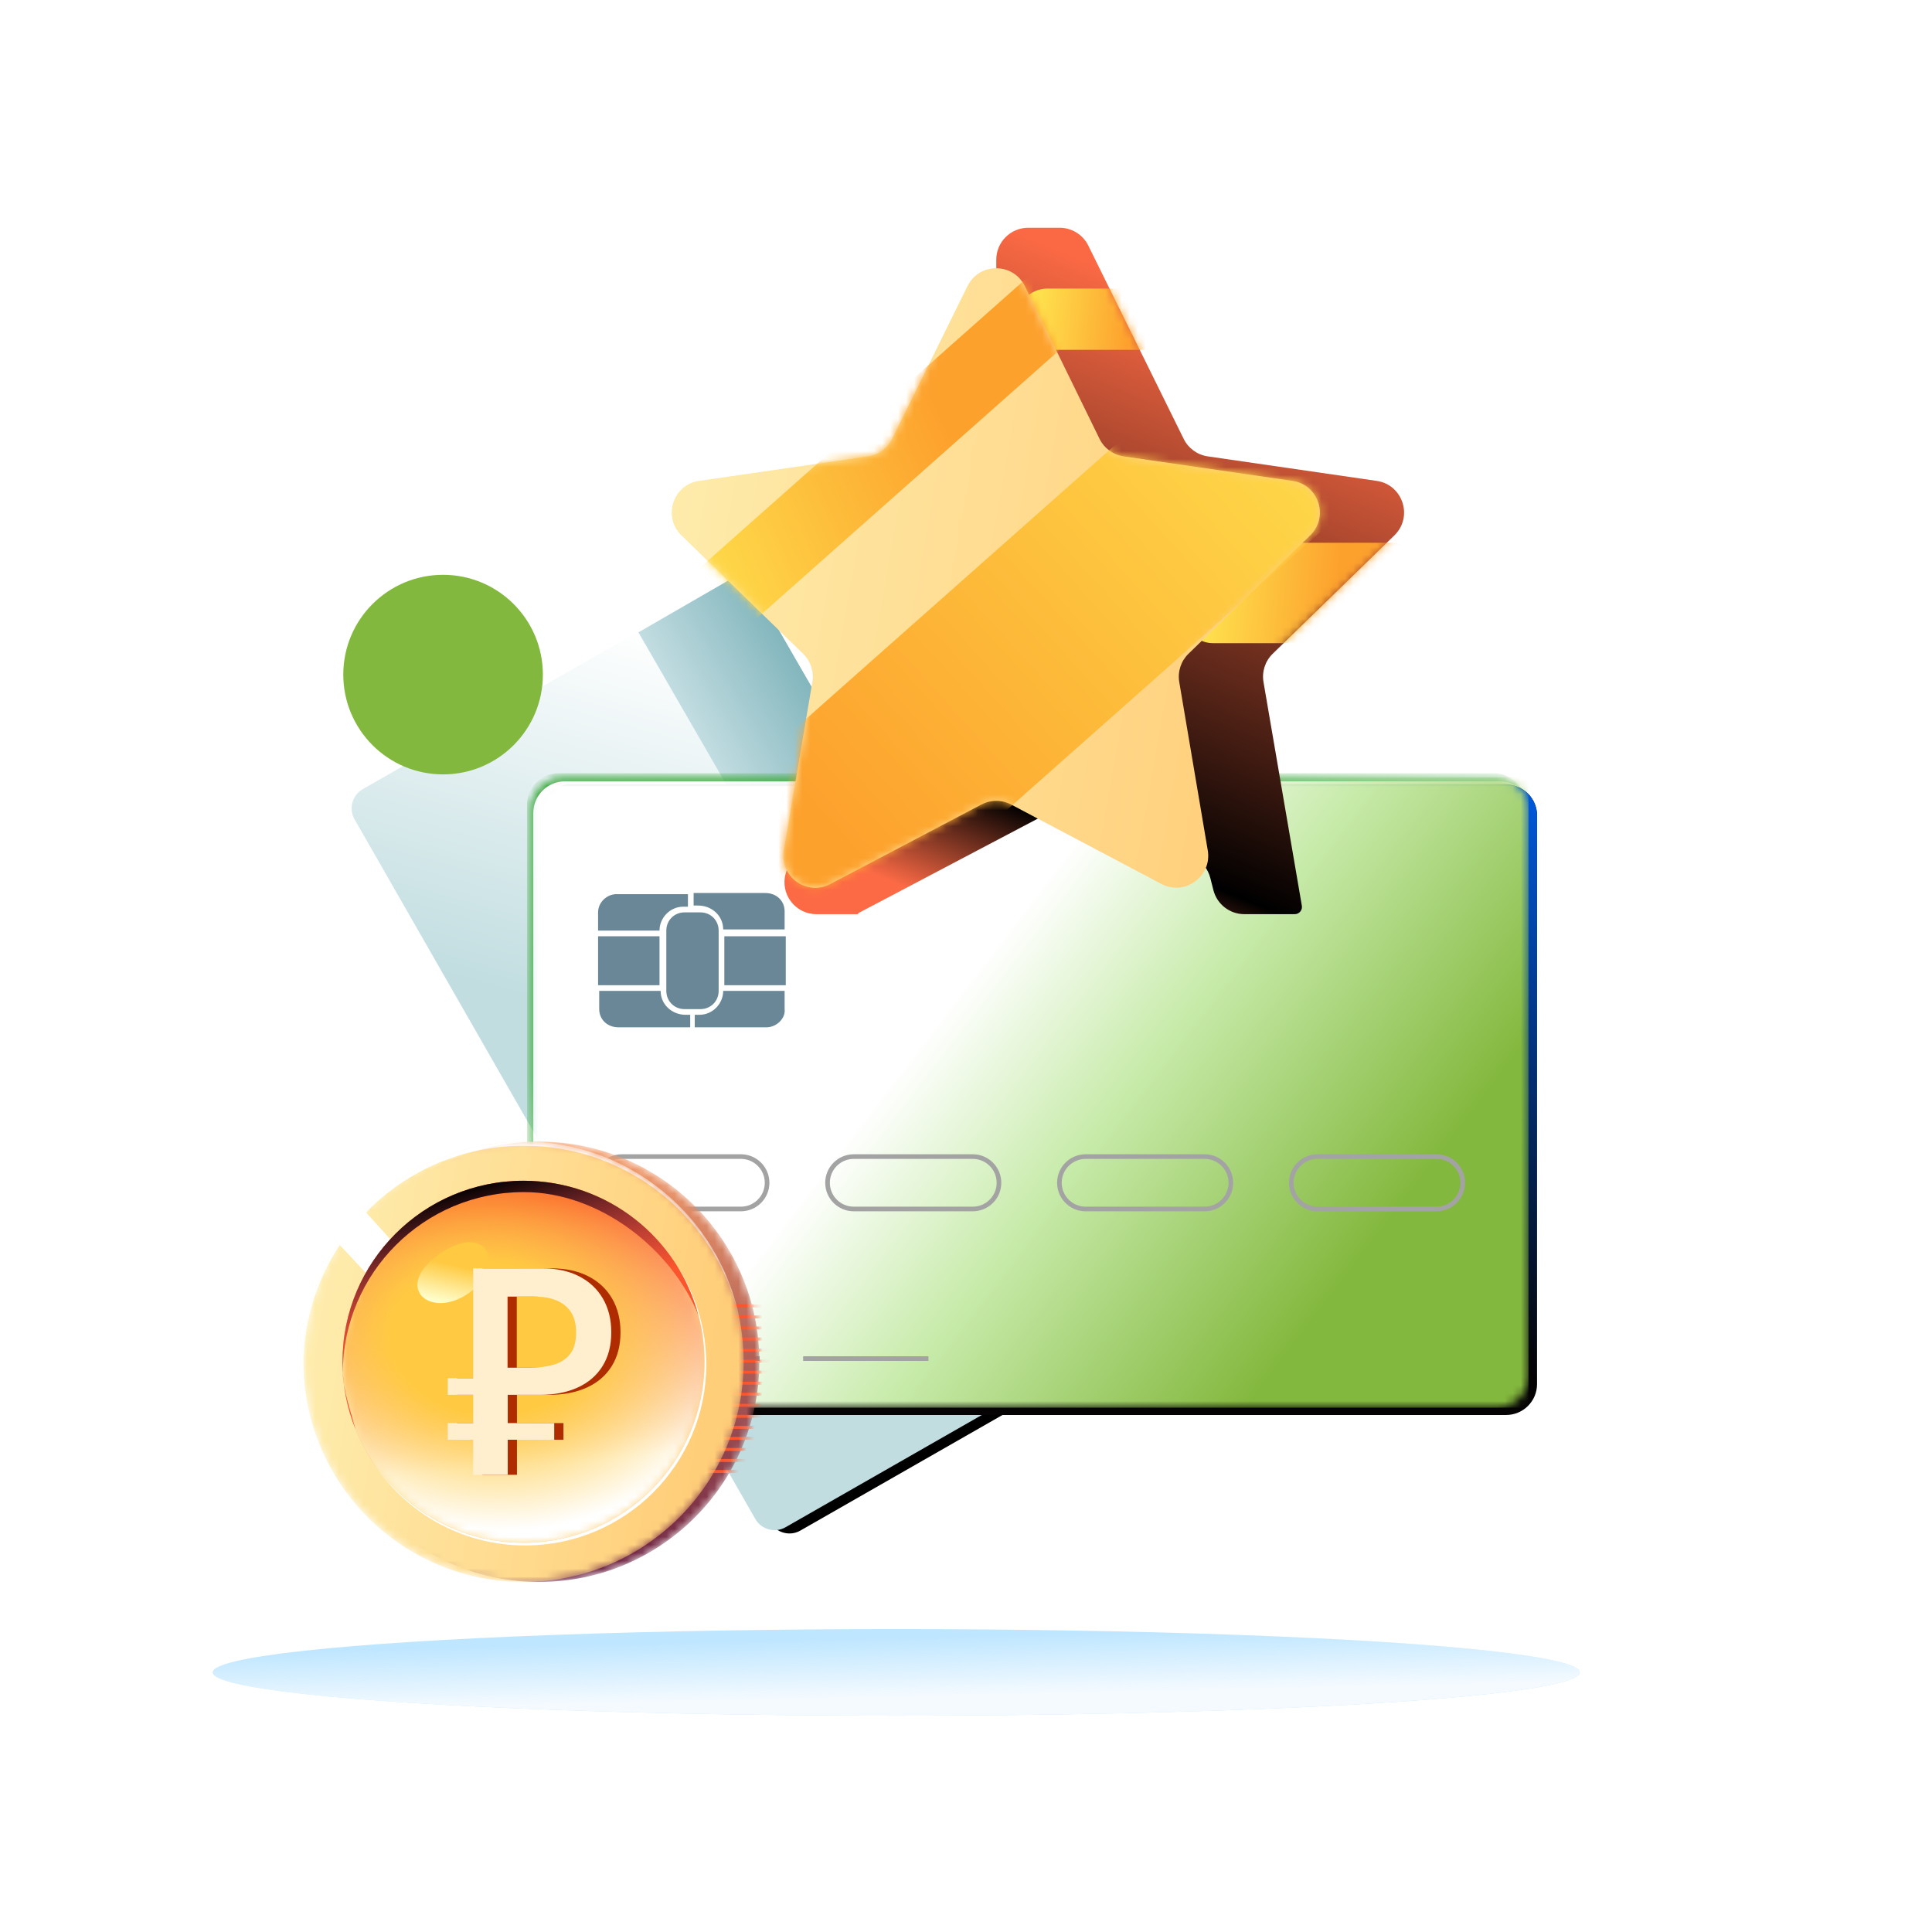
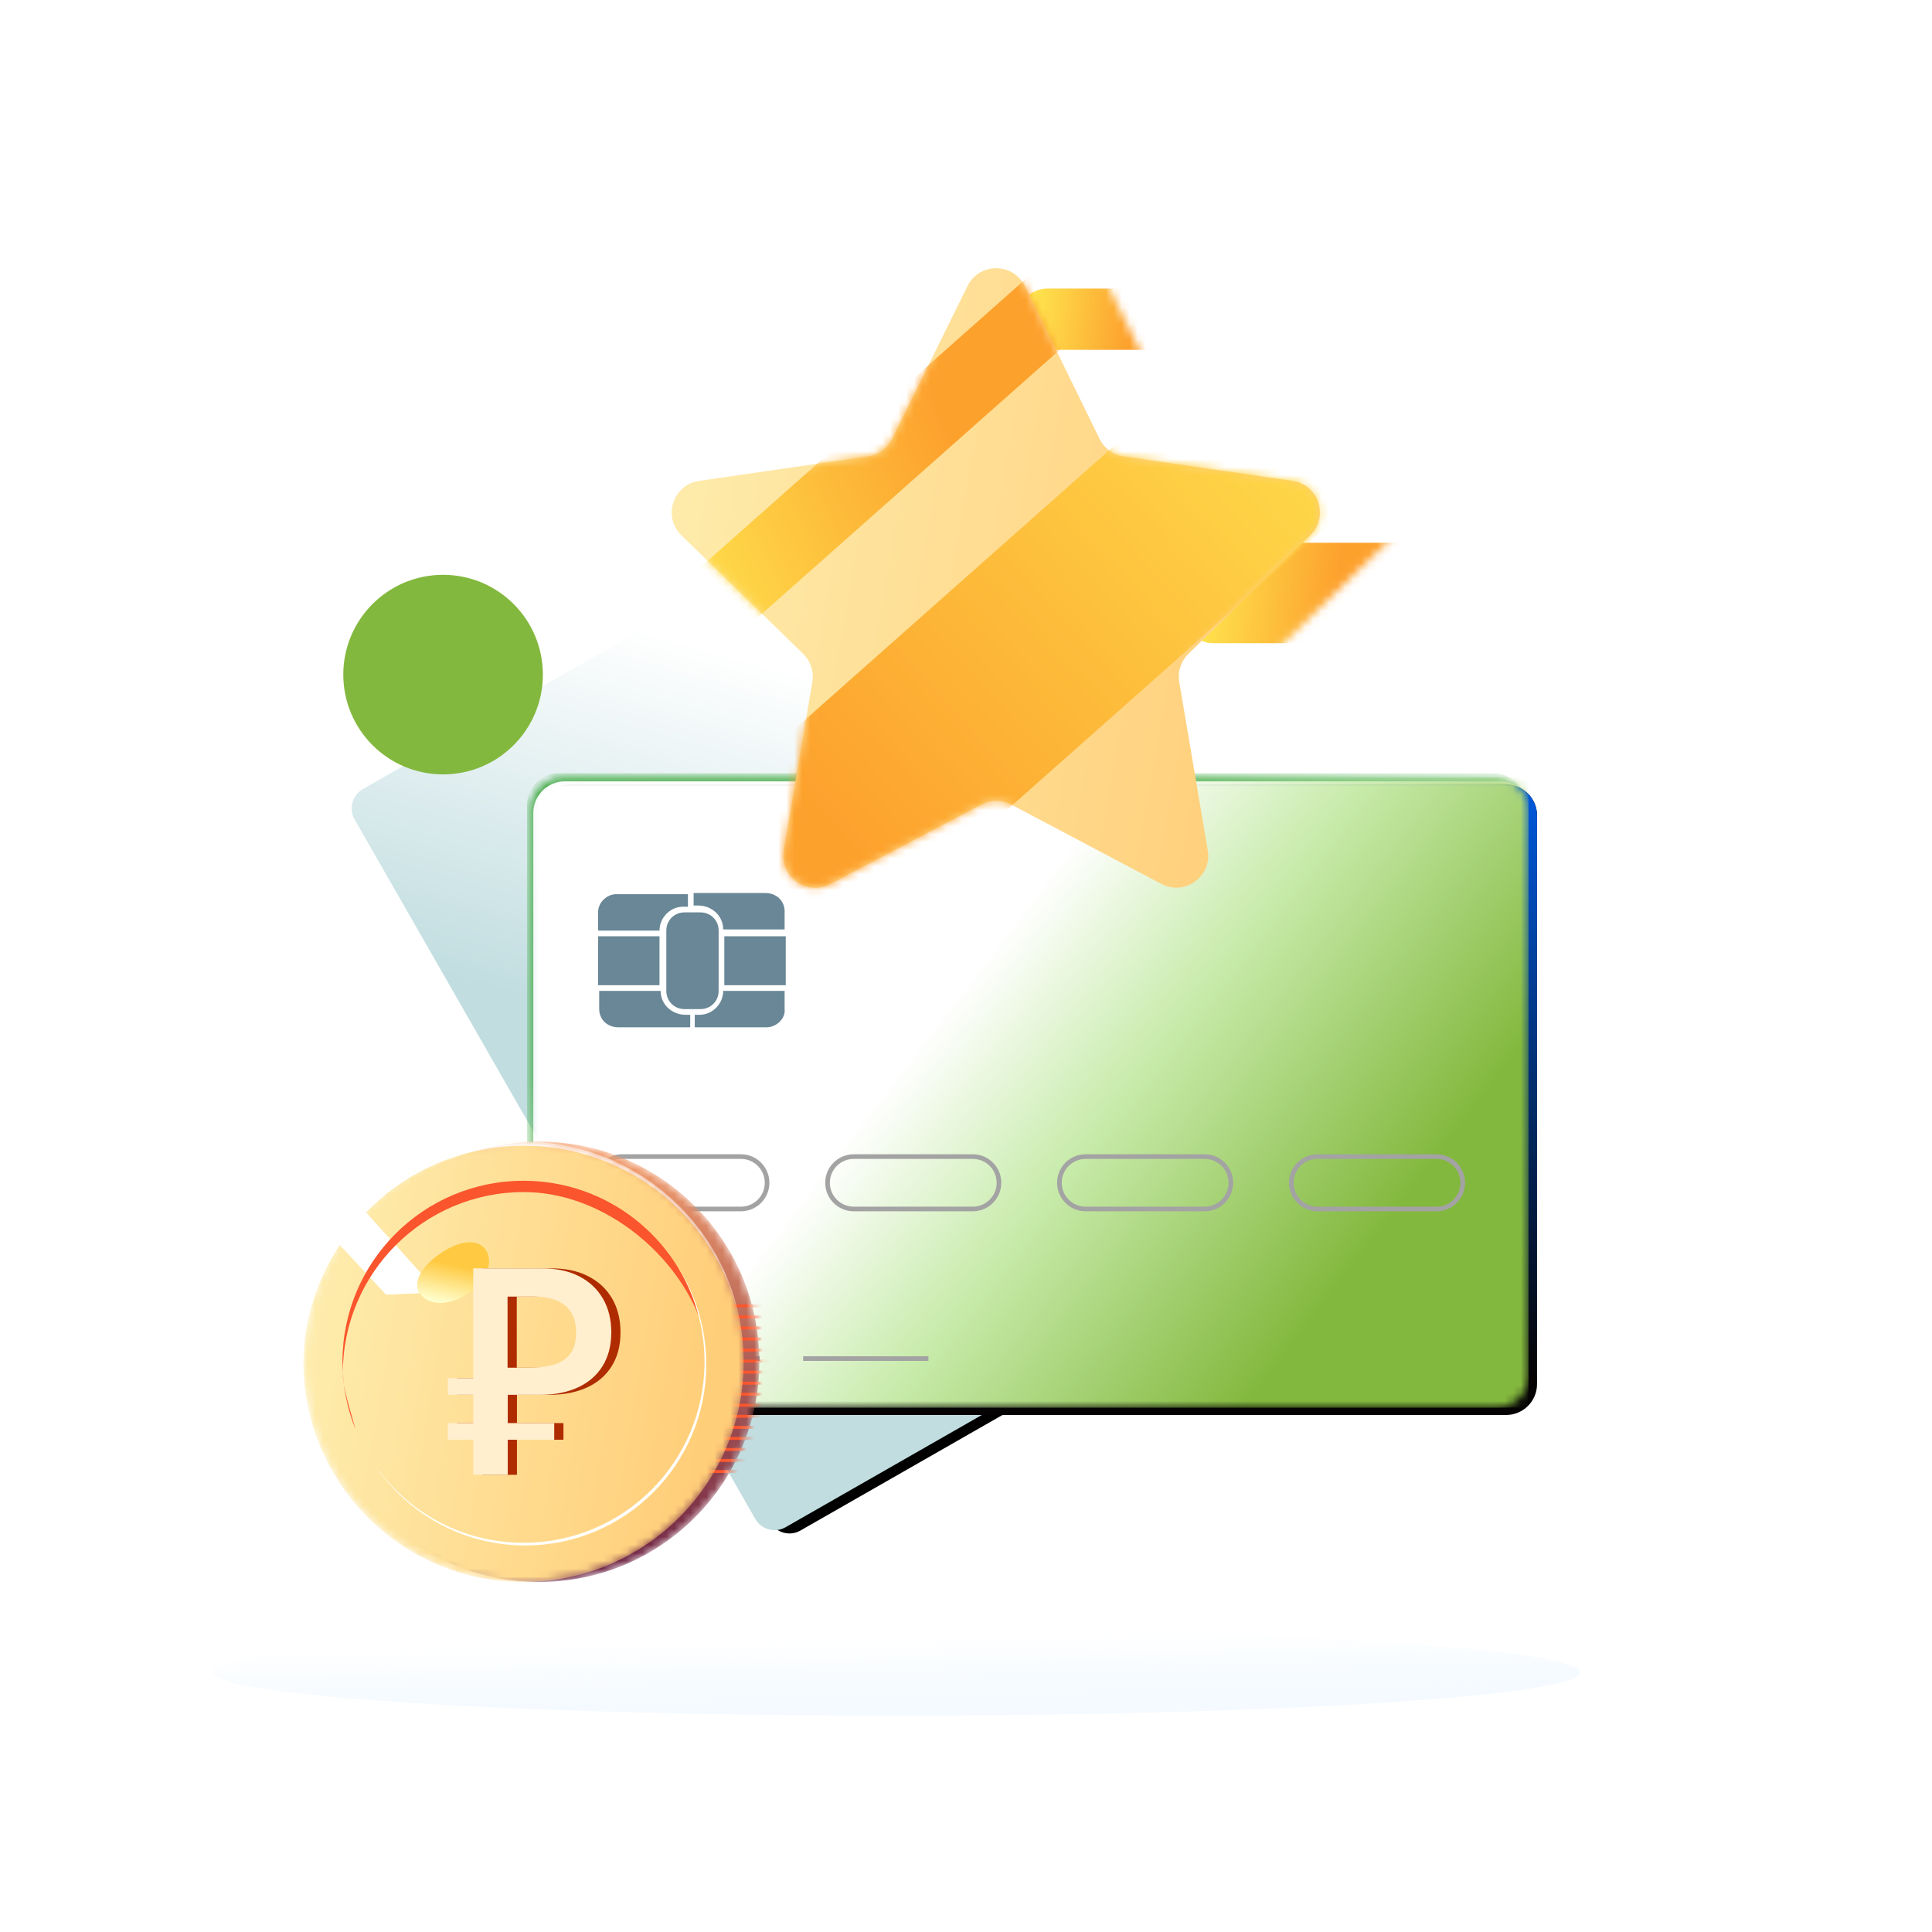
<svg xmlns="http://www.w3.org/2000/svg" width="242" height="242" viewBox="0 0 242 242" fill="none">
  <g clip-path="url(#clip0_20737_44669)">
    <path d="M105.699 69.131L155.793 156.76C156.57 158.106 156.052 159.801 154.78 160.535L100.259 191.714C98.912 192.492 97.217 191.975 96.483 190.704L46.271 103.043C45.494 101.697 46.012 100.002 47.284 99.268L101.88 68.046C103.227 67.268 104.922 67.785 105.699 69.131Z" fill="black" />
    <path d="M101.699 68.131L151.793 155.76C152.57 157.106 152.052 158.801 150.78 159.535L96.259 190.714C94.912 191.492 93.217 190.975 92.483 189.704L42.271 102.043C41.494 100.697 42.012 99.002 43.284 98.268L97.88 67.046C99.227 66.268 100.922 66.785 101.699 68.131Z" fill="white" />
    <path d="M103.839 68.716L153.933 156.345C154.711 157.691 154.193 159.386 152.921 160.12L98.399 191.299C97.053 192.077 95.358 191.56 94.624 190.289L44.412 102.628C43.635 101.282 44.152 99.587 45.424 98.853L100.021 67.63C101.367 66.853 103.062 67.37 103.839 68.716Z" fill="url(#paint0_linear_20737_44669)" />
-     <path d="M146.559 163.792L93.285 71.519L79.968 79.208L133.241 171.481L146.559 163.792Z" fill="url(#paint1_linear_20737_44669)" />
    <g filter="url(#filter0_f_20737_44669)">
-       <ellipse cx="112.262" cy="209.48" rx="85.613" ry="5.422" fill="#BEE6FF" />
      <ellipse cx="112.262" cy="209.48" rx="85.613" ry="5.422" fill="url(#paint2_linear_20737_44669)" />
    </g>
    <path d="M67.484 102.145C67.484 100.008 69.217 98.276 71.354 98.276L188.658 98.276C190.795 98.276 192.528 100.008 192.528 102.145V173.369C192.528 175.506 190.795 177.239 188.658 177.239H71.354C69.217 177.239 67.484 175.506 67.484 173.369L67.484 102.145Z" fill="#050304" />
    <path d="M67.484 102.145C67.484 100.008 69.217 98.276 71.354 98.276L188.658 98.276C190.795 98.276 192.528 100.008 192.528 102.145V173.369C192.528 175.506 190.795 177.239 188.658 177.239H71.354C69.217 177.239 67.484 175.506 67.484 173.369L67.484 102.145Z" fill="url(#paint3_linear_20737_44669)" />
    <mask id="mask0_20737_44669" style="mask-type:alpha" maskUnits="userSpaceOnUse" x="66" y="97" width="126" height="80">
      <path d="M66.414 101.323C66.414 99.135 68.184 97.362 70.368 97.362L187.503 97.362C189.687 97.362 191.457 99.135 191.457 101.323V172.365C191.457 174.552 189.687 176.325 187.503 176.325H70.368C68.184 176.325 66.414 174.552 66.414 172.365L66.414 101.323Z" fill="white" />
    </mask>
    <g mask="url(#mask0_20737_44669)">
      <path d="M66.414 97.362L191.457 97.362V176.325H66.414L66.414 97.362Z" fill="url(#paint4_linear_20737_44669)" />
      <g filter="url(#filter1_d_20737_44669)">
        <path fill-rule="evenodd" clip-rule="evenodd" d="M92.803 144.162H77.892C76.24 144.162 74.901 145.502 74.901 147.154C74.901 148.806 76.24 150.145 77.892 150.145H92.803C94.455 150.145 95.795 148.806 95.795 147.154C95.795 145.502 94.455 144.162 92.803 144.162ZM77.892 143.582C75.919 143.582 74.32 145.181 74.32 147.154C74.32 149.126 75.919 150.725 77.892 150.725H92.803C94.776 150.725 96.375 149.126 96.375 147.154C96.375 145.181 94.776 143.582 92.803 143.582H77.892ZM86.679 159.554H76.122C75.447 159.554 74.901 160.1 74.901 160.775C74.901 161.449 75.447 161.996 76.122 161.996H86.679C87.353 161.996 87.9 161.449 87.9 160.775C87.9 160.1 87.353 159.554 86.679 159.554ZM76.122 158.973C75.127 158.973 74.32 159.78 74.32 160.775C74.32 161.77 75.127 162.576 76.122 162.576H86.679C87.674 162.576 88.481 161.77 88.481 160.775C88.481 159.78 87.674 158.973 86.679 158.973H76.122ZM74.32 169.464H95.157V168.884H74.32V169.464ZM116.294 169.464H100.6V168.884H116.294V169.464ZM106.938 144.162H121.85C123.502 144.162 124.841 145.502 124.841 147.154C124.841 148.806 123.502 150.145 121.85 150.145H106.938C105.286 150.145 103.947 148.806 103.947 147.154C103.947 145.502 105.286 144.162 106.938 144.162ZM103.367 147.154C103.367 145.181 104.966 143.582 106.938 143.582H121.85C123.822 143.582 125.421 145.181 125.421 147.154C125.421 149.126 123.822 150.725 121.85 150.725H106.938C104.966 150.725 103.367 149.126 103.367 147.154ZM150.894 144.162L135.983 144.162C134.331 144.162 132.992 145.502 132.992 147.154C132.992 148.806 134.331 150.145 135.983 150.145L150.894 150.145C152.546 150.145 153.885 148.806 153.885 147.154C153.885 145.502 152.546 144.162 150.894 144.162ZM135.983 143.582C134.01 143.582 132.411 145.181 132.411 147.154C132.411 149.126 134.01 150.725 135.983 150.725L150.894 150.725C152.867 150.725 154.466 149.126 154.466 147.154C154.466 145.181 152.867 143.582 150.894 143.582L135.983 143.582ZM165.029 144.162H179.941C181.593 144.162 182.932 145.502 182.932 147.154C182.932 148.806 181.593 150.145 179.941 150.145H165.029C163.377 150.145 162.038 148.806 162.038 147.154C162.038 145.502 163.377 144.162 165.029 144.162ZM161.458 147.154C161.458 145.181 163.057 143.582 165.029 143.582H179.941C181.913 143.582 183.512 145.181 183.512 147.154C183.512 149.126 181.913 150.725 179.941 150.725H165.029C163.057 150.725 161.458 149.126 161.458 147.154Z" fill="#A3A3A3" />
      </g>
      <g filter="url(#filter2_f_20737_44669)">
        <path d="M69.97 96.854C67.786 96.854 66.016 98.627 66.016 100.815L66.016 171.856C66.016 173.001 66.501 174.033 67.277 174.756C66.973 174.196 66.801 173.554 66.801 172.871L66.801 101.83C66.801 99.642 68.571 97.869 70.755 97.869L187.89 97.869C188.931 97.869 189.878 98.272 190.584 98.93C189.915 97.694 188.608 96.854 187.105 96.854L69.97 96.854Z" fill="url(#paint5_linear_20737_44669)" />
      </g>
      <g filter="url(#filter3_f_20737_44669)">
        <path fill-rule="evenodd" clip-rule="evenodd" d="M99.066 117.205V114.924C99.066 113.641 98.068 112.643 96.643 112.643H87.667V114.211H88.237C89.947 114.211 91.372 115.494 91.372 117.205H99.066ZM99.208 118.06H91.514V124.19H99.208V118.06ZM84.248 124.903C84.248 126.186 85.245 127.184 86.528 127.184H88.522C89.805 127.184 90.802 126.186 90.802 124.903V117.347C90.802 116.064 89.805 115.067 88.522 115.067H86.528C85.245 115.067 84.248 116.064 84.248 117.347V124.903ZM86.955 112.786H77.979C76.839 112.786 75.699 113.784 75.699 115.067V117.347H83.393C83.393 115.779 84.675 114.354 86.385 114.354H86.955V112.786ZM75.699 124.19H83.393V118.06H75.699V124.19ZM75.842 124.903V127.184C75.842 128.467 76.839 129.465 78.264 129.465H87.24V127.896H86.67C84.96 127.896 83.535 126.613 83.535 124.903H75.842ZM87.81 129.465H96.786C98.068 129.465 99.208 128.324 99.066 127.184V124.903H91.372C91.372 126.471 90.09 127.896 88.38 127.896H87.81V129.465Z" fill="white" />
      </g>
      <path fill-rule="evenodd" clip-rule="evenodd" d="M98.28 116.421V114.14C98.28 112.857 97.283 111.859 95.858 111.859H86.882V113.427H87.452C89.162 113.427 90.587 114.71 90.587 116.421H98.28ZM98.423 117.276H90.729V123.406H98.423V117.276ZM83.463 124.119C83.463 125.402 84.46 126.4 85.742 126.4H87.737C89.019 126.4 90.017 125.402 90.017 124.119V116.564C90.017 115.281 89.019 114.283 87.737 114.283H85.742C84.46 114.283 83.463 115.281 83.463 116.564V124.119ZM86.17 112.002H77.194C76.054 112.002 74.914 113 74.914 114.283V116.564H82.608C82.608 114.996 83.89 113.57 85.6 113.57H86.17V112.002ZM74.914 123.406H82.608V117.276H74.914V123.406ZM75.056 124.119V126.4C75.056 127.683 76.054 128.681 77.479 128.681H86.455V127.113H85.885C84.175 127.113 82.75 125.83 82.75 124.119H75.056ZM87.025 128.681H96.001C97.283 128.681 98.423 127.54 98.28 126.4V124.119H90.587C90.587 125.687 89.304 127.113 87.595 127.113H87.025V128.681Z" fill="#698796" />
    </g>
    <path d="M68 84.5C68 91.404 62.404 97 55.5 97C48.596 97 43 91.404 43 84.5C43 77.596 48.596 72 55.5 72C62.404 72 68 77.596 68 84.5Z" fill="#83B83E" />
-     <path d="M158.264 85.43C158.042 84.131 158.473 82.806 159.418 81.887L174.659 67.06C177.036 64.747 175.727 60.711 172.444 60.234L151.282 57.164C149.979 56.975 148.852 56.157 148.269 54.976L136.318 30.759C135.645 29.394 134.254 28.529 132.731 28.529H128.793C126.583 28.529 124.793 30.32 124.793 32.529V41.734C124.793 42.434 125.36 43.002 126.061 43.002C127.001 43.002 127.614 43.99 127.197 44.833L122.167 54.982C121.584 56.159 120.46 56.975 119.16 57.164L98.109 60.231C94.827 60.709 93.519 64.744 95.896 67.056L111.148 81.893C112.089 82.809 112.521 84.127 112.303 85.422L109.726 100.795C109.425 102.588 107.954 103.952 106.143 104.117L102.497 104.449C100.854 104.598 99.471 105.741 99.015 107.327L98.418 109.403C97.683 111.96 99.602 114.508 102.263 114.508H107.422C107.464 114.508 107.499 114.474 107.499 114.432C107.499 114.404 107.514 114.378 107.539 114.364L133.347 100.775C134.518 100.159 135.917 100.161 137.086 100.782L149.599 107.423C150.595 107.952 151.322 108.876 151.6 109.969L151.99 111.497C152.441 113.268 154.037 114.508 155.866 114.508H162.175C162.755 114.508 163.186 113.971 163.06 113.405L158.264 85.43Z" fill="url(#paint6_linear_20737_44669)" />
    <mask id="mask1_20737_44669" style="mask-type:alpha" maskUnits="userSpaceOnUse" x="94" y="28" width="82" height="87">
      <path d="M158.268 85.43C158.046 84.131 158.477 82.806 159.422 81.887L174.662 67.06C177.04 64.747 175.731 60.711 172.448 60.234L151.286 57.164C149.983 56.975 148.856 56.157 148.273 54.976L136.322 30.759C135.649 29.394 134.258 28.529 132.735 28.529H128.797C126.587 28.529 124.797 30.32 124.797 32.529V41.734C124.797 42.434 125.364 43.002 126.065 43.002C127.005 43.002 127.618 43.99 127.201 44.833L122.171 54.982C121.588 56.159 120.464 56.975 119.164 57.164L98.113 60.231C94.831 60.709 93.523 64.744 95.9 67.056L111.152 81.893C112.092 82.809 112.524 84.127 112.307 85.422L109.73 100.795C109.429 102.588 107.957 103.952 106.147 104.117L102.501 104.449C100.858 104.598 99.475 105.741 99.019 107.327L98.422 109.403C97.687 111.96 99.606 114.508 102.266 114.508H107.426C107.468 114.508 107.503 114.474 107.503 114.432C107.503 114.404 107.518 114.378 107.543 114.364L133.351 100.775C134.521 100.159 135.921 100.161 137.09 100.782L149.603 107.423C150.599 107.952 151.325 108.876 151.604 109.969L151.993 111.497C152.445 113.268 154.041 114.508 155.87 114.508H162.178C162.759 114.508 163.19 113.971 163.064 113.405L158.268 85.43Z" fill="#EE7248" />
      <path d="M158.268 85.43C158.046 84.131 158.477 82.806 159.422 81.887L174.662 67.06C177.04 64.747 175.731 60.711 172.448 60.234L151.286 57.164C149.983 56.975 148.856 56.157 148.273 54.976L136.322 30.759C135.649 29.394 134.258 28.529 132.735 28.529H128.797C126.587 28.529 124.797 30.32 124.797 32.529V41.734C124.797 42.434 125.364 43.002 126.065 43.002C127.005 43.002 127.618 43.99 127.201 44.833L122.171 54.982C121.588 56.159 120.464 56.975 119.164 57.164L98.113 60.231C94.831 60.709 93.523 64.744 95.9 67.056L111.152 81.893C112.092 82.809 112.524 84.127 112.307 85.422L109.73 100.795C109.429 102.588 107.957 103.952 106.147 104.117L102.501 104.449C100.858 104.598 99.475 105.741 99.019 107.327L98.422 109.403C97.687 111.96 99.606 114.508 102.266 114.508H107.426C107.468 114.508 107.503 114.474 107.503 114.432C107.503 114.404 107.518 114.378 107.543 114.364L133.351 100.775C134.521 100.159 135.921 100.161 137.09 100.782L149.603 107.423C150.599 107.952 151.325 108.876 151.604 109.969L151.993 111.497C152.445 113.268 154.041 114.508 155.87 114.508H162.178C162.759 114.508 163.19 113.971 163.064 113.405L158.268 85.43Z" fill="url(#paint7_linear_20737_44669)" />
    </mask>
    <g mask="url(#mask1_20737_44669)">
      <g style="mix-blend-mode:hard-light">
        <rect x="127.363" y="36.146" width="22.047" height="7.674" rx="3.837" fill="url(#paint8_linear_20737_44669)" />
      </g>
      <g style="mix-blend-mode:hard-light">
        <rect x="147.887" y="67.988" width="30.429" height="12.572" rx="4" fill="url(#paint9_linear_20737_44669)" />
      </g>
    </g>
    <path d="M121.191 35.83C122.661 32.851 126.911 32.858 128.371 35.842L137.725 54.964C138.306 56.152 139.436 56.975 140.744 57.165L161.897 60.234C165.18 60.711 166.49 64.747 164.112 67.06L148.867 81.891C147.925 82.807 147.493 84.129 147.712 85.425L151.283 106.516C151.836 109.785 148.401 112.27 145.47 110.72L126.659 100.776C125.492 100.159 124.095 100.158 122.927 100.773L103.986 110.742C101.055 112.284 97.626 109.8 98.179 106.534L101.753 85.425C101.972 84.129 101.54 82.807 100.598 81.891L85.353 67.06C82.975 64.747 84.285 60.711 87.568 60.234L108.73 57.164C110.033 56.975 111.16 56.157 111.742 54.976L121.191 35.83Z" fill="url(#paint10_linear_20737_44669)" />
    <mask id="mask2_20737_44669" style="mask-type:alpha" maskUnits="userSpaceOnUse" x="84" y="33" width="82" height="79">
      <path d="M121.191 35.83C122.661 32.851 126.911 32.858 128.371 35.842L137.725 54.964C138.306 56.152 139.436 56.975 140.744 57.165L161.897 60.234C165.18 60.711 166.49 64.747 164.112 67.06L148.867 81.891C147.925 82.807 147.493 84.129 147.712 85.425L151.283 106.516C151.836 109.785 148.401 112.27 145.47 110.72L126.659 100.776C125.492 100.159 124.095 100.158 122.927 100.773L103.986 110.742C101.055 112.284 97.626 109.8 98.179 106.534L101.753 85.425C101.972 84.129 101.54 82.807 100.598 81.891L85.353 67.06C82.975 64.747 84.285 60.711 87.568 60.234L108.73 57.164C110.033 56.975 111.16 56.157 111.742 54.976L121.191 35.83Z" fill="url(#paint11_linear_20737_44669)" />
    </mask>
    <g mask="url(#mask2_20737_44669)">
      <g style="mix-blend-mode:screen">
        <rect x="77.148" y="80.436" width="76.939" height="9.47" rx="4" transform="rotate(-41.549 77.148 80.436)" fill="url(#paint12_linear_20737_44669)" />
      </g>
      <g style="mix-blend-mode:screen">
        <rect x="79.504" y="109.074" width="108.81" height="25.217" rx="4" transform="rotate(-41.549 79.504 109.074)" fill="url(#paint13_linear_20737_44669)" />
      </g>
    </g>
    <mask id="mask3_20737_44669" style="mask-type:alpha" maskUnits="userSpaceOnUse" x="39" y="143" width="57" height="56">
      <path d="M67.536 198.151C82.766 198.151 95.112 185.805 95.112 170.575C95.112 155.346 82.766 143 67.536 143C52.307 143 39.961 155.346 39.961 170.575C39.961 185.805 52.307 198.151 67.536 198.151Z" fill="white" />
    </mask>
    <g mask="url(#mask3_20737_44669)">
      <path d="M67.536 198.151C82.766 198.151 95.112 185.805 95.112 170.575C95.112 155.346 82.766 143 67.536 143C52.307 143 39.961 155.346 39.961 170.575C39.961 185.805 52.307 198.151 67.536 198.151Z" fill="url(#paint14_linear_20737_44669)" />
      <path fill-rule="evenodd" clip-rule="evenodd" d="M88.215 163.759H98.957V163.388H88.215V163.759ZM88.215 165.142H98.957V164.771H88.215V165.142ZM98.957 166.525H88.215V166.154H98.957V166.525ZM88.215 167.908H98.957V167.537H88.215V167.908ZM98.957 169.292H88.215V168.921H98.957V169.292ZM88.215 170.675H98.957V170.304H88.215V170.675ZM98.957 172.058H88.215V171.687H98.957V172.058ZM88.215 173.441H98.957V173.07H88.215V173.441ZM98.957 174.824H88.215V174.453H98.957V174.824ZM88.215 176.207H98.957V175.836H88.215V176.207ZM98.957 177.59H88.215V177.219H98.957V177.59ZM88.215 178.973H98.957V178.602H88.215V178.973ZM98.957 180.356H88.215V179.985H98.957V180.356ZM88.215 181.739H98.957V181.368H88.215V181.739ZM98.957 183.122H88.215V182.751H98.957V183.122ZM88.215 184.506H98.957V184.134H88.215V184.506Z" fill="#FA552D" />
    </g>
    <mask id="mask4_20737_44669" style="mask-type:alpha" maskUnits="userSpaceOnUse" x="38" y="143" width="56" height="56">
      <path d="M65.576 198.151C80.805 198.151 93.151 185.805 93.151 170.575C93.151 155.346 80.805 143 65.576 143C50.346 143 38 155.346 38 170.575C38 185.805 50.346 198.151 65.576 198.151Z" fill="#91BD65" />
    </mask>
    <g mask="url(#mask4_20737_44669)">
      <path d="M65.576 198.151C80.805 198.151 93.151 185.805 93.151 170.575C93.151 155.346 80.805 143 65.576 143C50.346 143 38 155.346 38 170.575C38 185.805 50.346 198.151 65.576 198.151Z" fill="url(#paint15_linear_20737_44669)" />
      <path d="M54.937 161.893L42.635 148.28L37.926 151.006L48.346 162.188L54.937 161.893Z" fill="#FFCA42" />
      <path d="M54.937 161.893L42.635 148.28L37.926 151.006L48.346 162.188L54.937 161.893Z" fill="white" />
      <mask id="mask5_20737_44669" style="mask-type:alpha" maskUnits="userSpaceOnUse" x="42" y="147" width="47" height="47">
-         <path d="M65.58 193.25C78.103 193.25 88.254 183.098 88.254 170.575C88.254 158.053 78.103 147.901 65.58 147.901C53.058 147.901 42.906 158.053 42.906 170.575C42.906 183.098 53.058 193.25 65.58 193.25Z" fill="#91BD65" />
-       </mask>
+         </mask>
      <g mask="url(#mask5_20737_44669)">
        <path d="M65.58 193.25C78.103 193.25 88.254 183.098 88.254 170.575C88.254 158.053 78.103 147.901 65.58 147.901C53.058 147.901 42.906 158.053 42.906 170.575C42.906 183.098 53.058 193.25 65.58 193.25Z" fill="#FA552D" />
        <path d="M65.58 193.25C78.103 193.25 88.254 183.098 88.254 170.575C88.254 158.053 78.103 147.901 65.58 147.901C53.058 147.901 42.906 158.053 42.906 170.575C42.906 183.098 53.058 193.25 65.58 193.25Z" fill="url(#paint16_linear_20737_44669)" />
        <path d="M65.58 193.25C78.103 193.25 88.254 183.098 88.254 170.575C88.254 158.053 78.103 147.901 65.58 147.901C53.058 147.901 42.906 158.053 42.906 170.575C42.906 183.098 53.058 193.25 65.58 193.25Z" fill="url(#paint17_radial_20737_44669)" />
      </g>
      <path d="M59.289 161.534C63.27 158.225 60.861 153.104 55.163 157.003C48.793 161.369 54.278 165.701 59.289 161.534Z" fill="#FFCA42" />
      <path d="M59.289 161.534C63.27 158.225 60.861 153.104 55.163 157.003C48.793 161.369 54.278 165.701 59.289 161.534Z" fill="url(#paint18_linear_20737_44669)" />
      <path d="M65.616 149.317C53.095 149.317 42.942 159.469 42.942 171.991C42.942 173.995 44.052 177.198 44.539 179.052C43.482 176.43 42.898 173.574 42.898 170.574C42.898 158.053 53.051 147.9 65.573 147.9C76.089 147.9 84.931 155.067 87.498 164.78C84.135 156.453 75.138 149.317 65.616 149.317Z" fill="#FA552D" />
-       <path d="M65.616 149.317C53.095 149.317 42.942 159.469 42.942 171.991C42.942 173.995 44.052 177.198 44.539 179.052C43.482 176.43 42.898 173.574 42.898 170.574C42.898 158.053 53.051 147.9 65.573 147.9C76.089 147.9 84.931 155.067 87.498 164.78C84.135 156.453 75.138 149.317 65.616 149.317Z" fill="url(#paint19_linear_20737_44669)" />
      <path d="M38.001 170.856C38.158 155.728 50.47 143.513 65.634 143.513C78.855 143.513 89.907 152.797 92.627 165.2C90.127 152.544 78.966 143 65.576 143C50.346 143 38 155.346 38 170.575C38 170.669 38.001 170.762 38.001 170.856Z" fill="white" />
      <path d="M88.25 170.575C88.25 183.097 78.099 193.249 65.576 193.249C57.691 193.249 50.746 189.223 46.684 183.116C50.713 189.409 57.766 193.581 65.793 193.581C78.316 193.581 88.467 183.429 88.467 170.907C88.467 166.269 87.075 161.957 84.686 158.365C86.942 161.889 88.25 166.079 88.25 170.575Z" fill="white" />
    </g>
    <path d="M64.747 184.731H60.434V174.71H57.242V172.627H60.434V158.873H69.079C70.865 158.873 72.402 159.204 73.694 159.867C74.986 160.53 75.979 161.46 76.678 162.662C77.373 163.863 77.724 165.268 77.724 166.887C77.724 168.529 77.361 169.938 76.632 171.113C75.903 172.288 74.869 173.181 73.528 173.794C72.187 174.408 70.616 174.713 68.818 174.713H64.754V184.731H64.747ZM70.578 178.254V180.336H57.242V178.254H70.578ZM67.523 171.32C68.599 171.32 69.573 171.2 70.45 170.959C71.322 170.717 72.021 170.281 72.538 169.64C73.056 169.004 73.316 168.085 73.316 166.884C73.316 165.859 73.105 165.019 72.682 164.364C72.259 163.709 71.654 163.219 70.876 162.895C70.099 162.571 69.162 162.413 68.074 162.413H64.732V171.316H67.523V171.32Z" fill="#AF2C00" />
    <path d="M63.59 184.731H59.277V174.71H56.086V172.627H59.277V158.873H67.922C69.709 158.873 71.246 159.204 72.538 159.867C73.829 160.53 74.823 161.46 75.521 162.662C76.216 163.863 76.568 165.268 76.568 166.887C76.568 168.529 76.205 169.938 75.476 171.113C74.747 172.288 73.712 173.181 72.371 173.794C71.031 174.408 69.46 174.713 67.662 174.713H63.598V184.731H63.59ZM69.422 178.254V180.336H56.086V178.254H69.422ZM66.366 171.32C67.443 171.32 68.417 171.2 69.293 170.959C70.166 170.717 70.865 170.281 71.382 169.64C71.899 169.004 72.16 168.085 72.16 166.884C72.16 165.859 71.948 165.019 71.525 164.364C71.103 163.709 70.498 163.219 69.72 162.895C68.942 162.571 68.006 162.413 66.918 162.413H63.575V171.316H66.366V171.32Z" fill="#FFEFCE" />
  </g>
  <defs>
    <filter id="filter0_f_20737_44669" x="22.648" y="200.058" width="179.227" height="18.845" filterUnits="userSpaceOnUse" color-interpolation-filters="sRGB">
      <feFlood flood-opacity="0" result="BackgroundImageFix" />
      <feBlend mode="normal" in="SourceGraphic" in2="BackgroundImageFix" result="shape" />
      <feGaussianBlur stdDeviation="2" result="effect1_foregroundBlur_20737_44669" />
    </filter>
    <filter id="filter1_d_20737_44669" x="73.32" y="143.582" width="111.191" height="27.882" filterUnits="userSpaceOnUse" color-interpolation-filters="sRGB">
      <feFlood flood-opacity="0" result="BackgroundImageFix" />
      <feColorMatrix in="SourceAlpha" type="matrix" values="0 0 0 0 0 0 0 0 0 0 0 0 0 0 0 0 0 0 127 0" result="hardAlpha" />
      <feOffset dy="1" />
      <feGaussianBlur stdDeviation="0.5" />
      <feComposite in2="hardAlpha" operator="out" />
      <feColorMatrix type="matrix" values="0 0 0 0 0 0 0 0 0 0 0 0 0 0 0 0 0 0 0.3 0" />
      <feBlend mode="normal" in2="BackgroundImageFix" result="effect1_dropShadow_20737_44669" />
      <feBlend mode="normal" in="SourceGraphic" in2="effect1_dropShadow_20737_44669" result="shape" />
    </filter>
    <filter id="filter2_f_20737_44669" x="65.016" y="95.854" width="126.566" height="79.902" filterUnits="userSpaceOnUse" color-interpolation-filters="sRGB">
      <feFlood flood-opacity="0" result="BackgroundImageFix" />
      <feBlend mode="normal" in="SourceGraphic" in2="BackgroundImageFix" result="shape" />
      <feGaussianBlur stdDeviation="0.5" result="effect1_foregroundBlur_20737_44669" />
    </filter>
    <filter id="filter3_f_20737_44669" x="74.699" y="111.643" width="25.508" height="18.821" filterUnits="userSpaceOnUse" color-interpolation-filters="sRGB">
      <feFlood flood-opacity="0" result="BackgroundImageFix" />
      <feBlend mode="normal" in="SourceGraphic" in2="BackgroundImageFix" result="shape" />
      <feGaussianBlur stdDeviation="0.5" result="effect1_foregroundBlur_20737_44669" />
    </filter>
    <linearGradient id="paint0_linear_20737_44669" x1="80.377" y1="78.673" x2="67.229" y2="125.576" gradientUnits="userSpaceOnUse">
      <stop stop-color="white" />
      <stop offset="1" stop-color="#C1DDE0" />
    </linearGradient>
    <linearGradient id="paint1_linear_20737_44669" x1="119.922" y1="117.655" x2="106.605" y2="125.344" gradientUnits="userSpaceOnUse">
      <stop stop-color="#83B6BD" />
      <stop offset="1" stop-color="#C2DDE1" />
    </linearGradient>
    <linearGradient id="paint2_linear_20737_44669" x1="184.5" y1="210.837" x2="184.336" y2="203.437" gradientUnits="userSpaceOnUse">
      <stop stop-color="#F4FAFF" />
      <stop offset="1" stop-color="#F4FAFF" stop-opacity="0" />
    </linearGradient>
    <linearGradient id="paint3_linear_20737_44669" x1="189.995" y1="98.421" x2="154.296" y2="130.755" gradientUnits="userSpaceOnUse">
      <stop stop-color="#0057D6" />
      <stop offset="1" stop-color="#0057D6" stop-opacity="0" />
    </linearGradient>
    <linearGradient id="paint4_linear_20737_44669" x1="171.281" y1="156.476" x2="123.508" y2="119.89" gradientUnits="userSpaceOnUse">
      <stop stop-color="#83B83E" />
      <stop offset="0.604" stop-color="#C8EBAB" />
      <stop offset="1" stop-color="white" />
    </linearGradient>
    <linearGradient id="paint5_linear_20737_44669" x1="110.499" y1="107.748" x2="126.133" y2="142.88" gradientUnits="userSpaceOnUse">
      <stop offset="0.176" stop-color="#42AB44" />
      <stop offset="1" stop-color="#42AB44" stop-opacity="0" />
    </linearGradient>
    <linearGradient id="paint6_linear_20737_44669" x1="164.413" y1="44.222" x2="133.344" y2="119.398" gradientUnits="userSpaceOnUse">
      <stop stop-color="#FB6944" />
      <stop offset="0.818" />
      <stop offset="1" stop-color="#FC6A45" />
    </linearGradient>
    <linearGradient id="paint7_linear_20737_44669" x1="132.985" y1="94.436" x2="86.61" y2="99.681" gradientUnits="userSpaceOnUse">
      <stop stop-color="#FEE54F" stop-opacity="0" />
      <stop offset="1" stop-color="#FEE54F" />
    </linearGradient>
    <linearGradient id="paint8_linear_20737_44669" x1="129.159" y1="38.593" x2="141.59" y2="39.983" gradientUnits="userSpaceOnUse">
      <stop stop-color="#FEE54F" />
      <stop offset="1" stop-color="#FDA12D" />
    </linearGradient>
    <linearGradient id="paint9_linear_20737_44669" x1="150.365" y1="71.998" x2="167.583" y2="73.619" gradientUnits="userSpaceOnUse">
      <stop stop-color="#FEE54F" />
      <stop offset="1" stop-color="#FDA12D" />
    </linearGradient>
    <linearGradient id="paint10_linear_20737_44669" x1="160.858" y1="90.36" x2="65.912" y2="73.672" gradientUnits="userSpaceOnUse">
      <stop stop-color="#FFCE79" />
      <stop offset="1" stop-color="#FEF1B5" />
    </linearGradient>
    <linearGradient id="paint11_linear_20737_44669" x1="96.666" y1="39.018" x2="127.373" y2="79.48" gradientUnits="userSpaceOnUse">
      <stop stop-color="#FEE54F" />
      <stop offset="1" stop-color="#FDA12D" />
    </linearGradient>
    <linearGradient id="paint12_linear_20737_44669" x1="83.414" y1="83.456" x2="123.347" y2="96.078" gradientUnits="userSpaceOnUse">
      <stop stop-color="#FEE54F" />
      <stop offset="1" stop-color="#FDA12D" />
    </linearGradient>
    <linearGradient id="paint13_linear_20737_44669" x1="194.787" y1="117.395" x2="101.435" y2="118.239" gradientUnits="userSpaceOnUse">
      <stop stop-color="#FEE54F" />
      <stop offset="1" stop-color="#FDA12D" />
    </linearGradient>
    <linearGradient id="paint14_linear_20737_44669" x1="67.536" y1="143" x2="67.536" y2="198.151" gradientUnits="userSpaceOnUse">
      <stop stop-color="#F69F6C" />
      <stop offset="1" stop-color="#681E41" />
    </linearGradient>
    <linearGradient id="paint15_linear_20737_44669" x1="87.616" y1="182.661" x2="29.523" y2="172.949" gradientUnits="userSpaceOnUse">
      <stop stop-color="#FFCE79" />
      <stop offset="1" stop-color="#FEF1B5" />
    </linearGradient>
    <linearGradient id="paint16_linear_20737_44669" x1="64.068" y1="183.658" x2="61.27" y2="151.025" gradientUnits="userSpaceOnUse">
      <stop stop-color="white" />
      <stop offset="1" stop-color="white" stop-opacity="0" />
    </linearGradient>
    <radialGradient id="paint17_radial_20737_44669" cx="0" cy="0" r="1" gradientUnits="userSpaceOnUse" gradientTransform="translate(61.204 167.777) rotate(-84.352) scale(23.807 30.757)">
      <stop offset="0.396" stop-color="#FFCA42" />
      <stop offset="1" stop-color="#FFCA42" stop-opacity="0" />
    </radialGradient>
    <linearGradient id="paint18_linear_20737_44669" x1="54.744" y1="163.037" x2="55.774" y2="158.232" gradientUnits="userSpaceOnUse">
      <stop stop-color="#FEFFCF" />
      <stop offset="1" stop-color="#FEFFCF" stop-opacity="0" />
    </linearGradient>
    <linearGradient id="paint19_linear_20737_44669" x1="54.74" y1="149.65" x2="59.202" y2="165.782" gradientUnits="userSpaceOnUse">
      <stop />
      <stop offset="1" stop-color="#5F1A58" stop-opacity="0" />
    </linearGradient>
    <clipPath id="clip0_20737_44669">
      <rect width="242" height="242" fill="white" />
    </clipPath>
  </defs>
</svg>